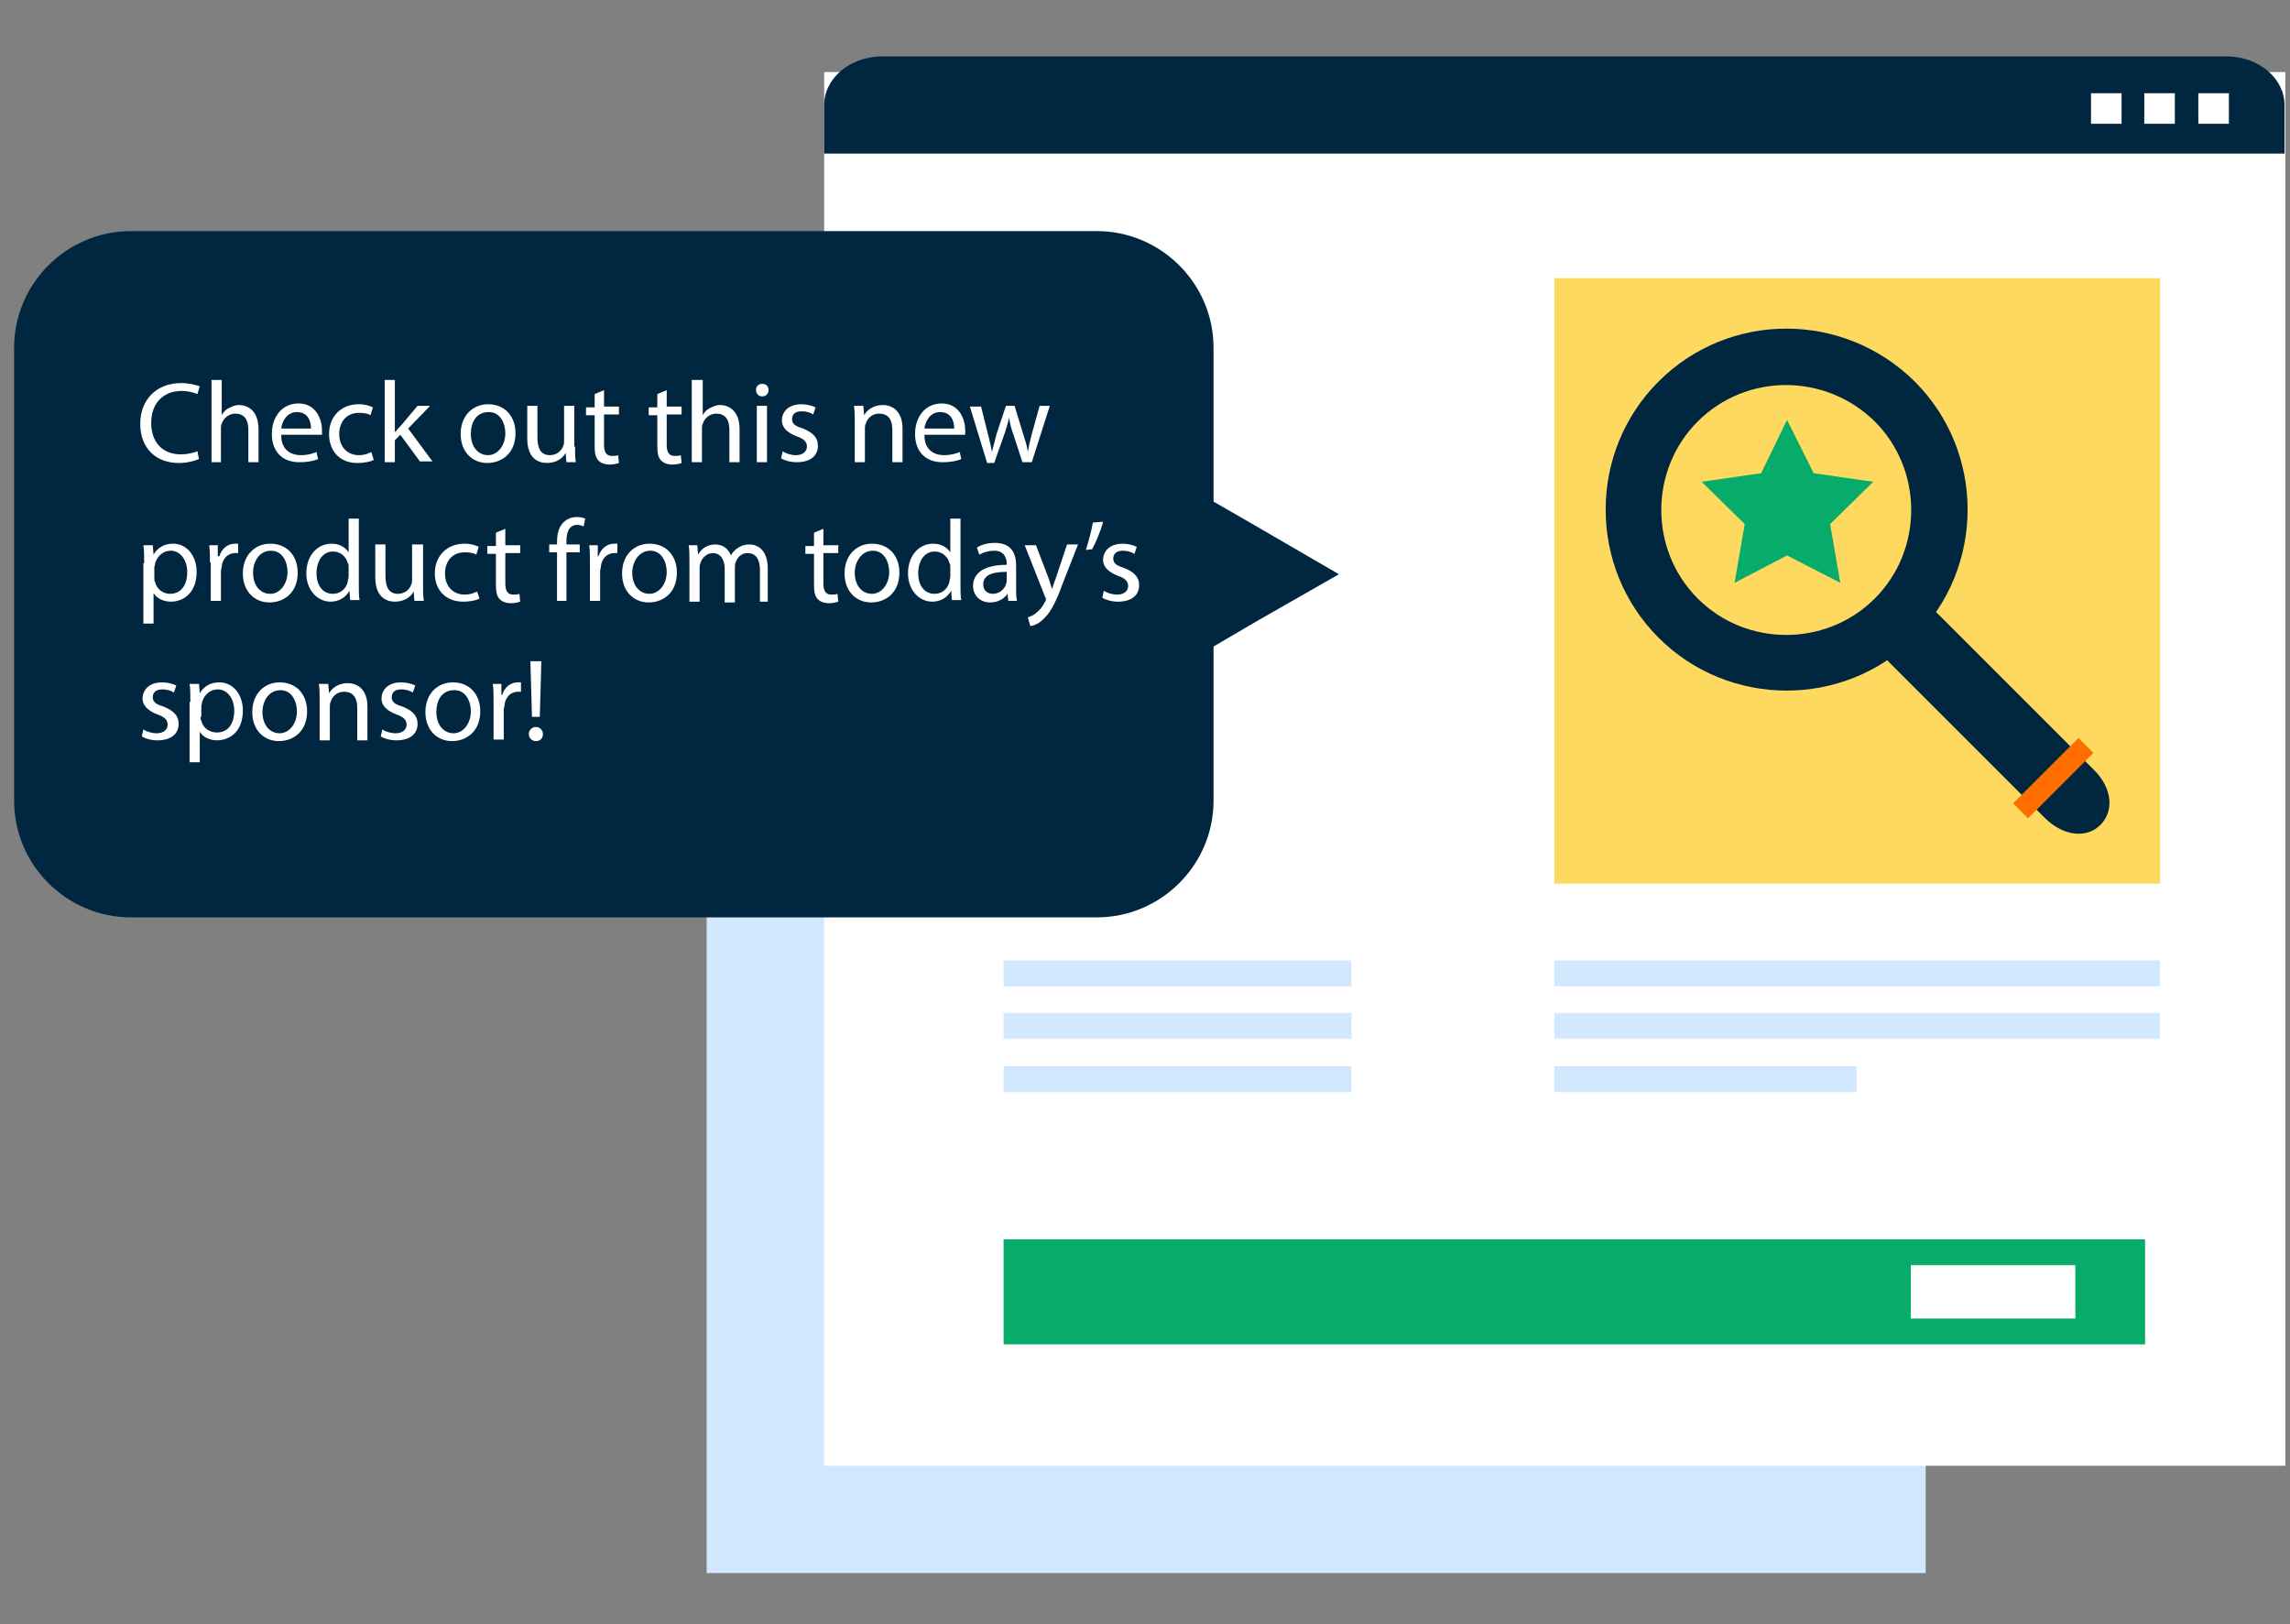
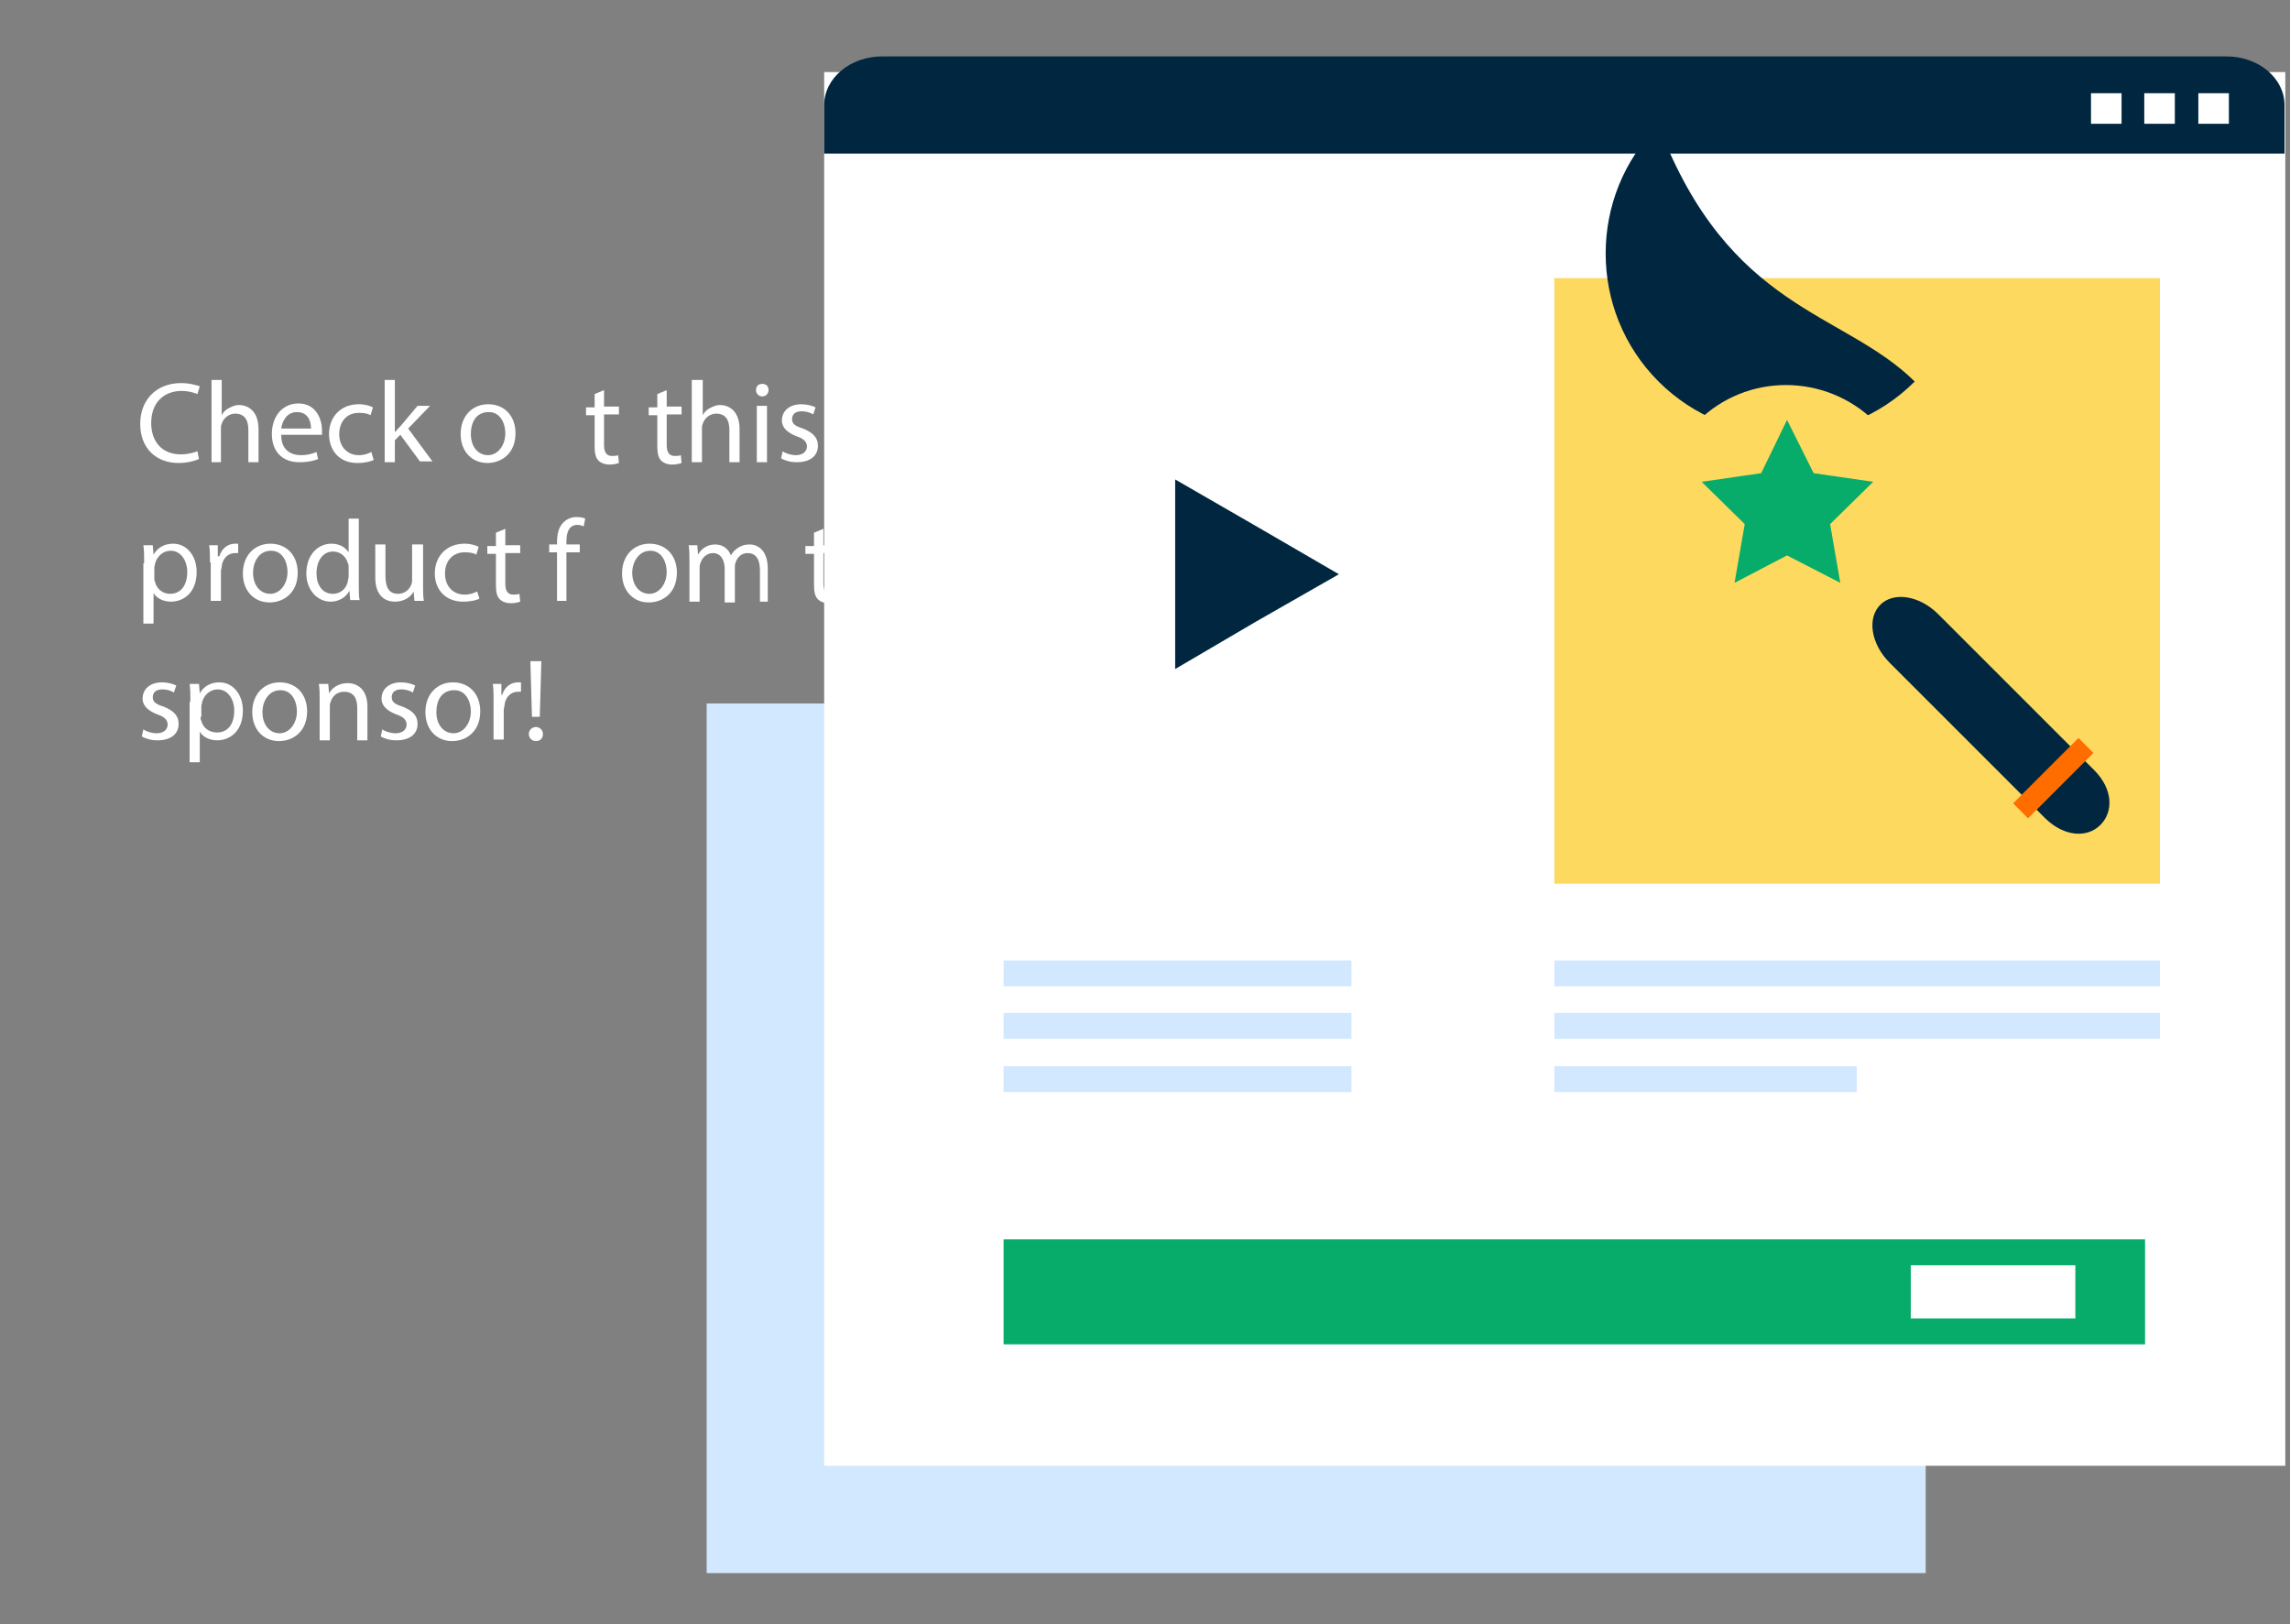
<svg xmlns="http://www.w3.org/2000/svg" version="1.1" id="Layer_1" x="0px" y="0px" viewBox="0 0 292.3 207.3" style="enable-background:new 0 0 292.3 207.3;" xml:space="preserve">
  <rect x="0" y="0" width="292.3" height="207.3" fill="#808080" stroke="none" />
  <style type="text/css"> .st0{fill:#D2E8FF;} .st1{fill:#FFFFFF;} .st2{fill:#00273F;} .st3{fill:#FED95F;} .st4{fill:#08AC6A;} .st5{fill:#FF6D00;} </style>
  <rect x="90.2" y="89.8" class="st0" width="155.6" height="111" />
  <rect x="105.2" y="9.2" class="st1" width="186.5" height="177.9" />
  <g>
-     <path class="st2" d="M154.9,44.4c0-8.2-6.7-14.9-14.9-14.9H16.7c-8.2,0-14.9,6.7-14.9,14.9v57.8c0,8.2,6.7,14.9,14.9,14.9H140 c8.2,0,14.9-6.7,14.9-14.9V44.4z" />
-   </g>
+     </g>
  <g>
    <g>
      <path class="st1" d="M25.4,58.6c-0.5,0.2-1.4,0.5-2.6,0.5c-2.8,0-4.9-1.8-4.9-5c0-3.1,2.1-5.2,5.2-5.2c1.2,0,2,0.3,2.4,0.4l-0.3,1 c-0.5-0.2-1.2-0.4-2-0.4c-2.3,0-3.9,1.5-3.9,4.1c0,2.4,1.4,4,3.8,4c0.8,0,1.6-0.2,2.1-0.4L25.4,58.6z" />
      <path class="st1" d="M27,48.5h1.3v4.5h0c0.2-0.4,0.5-0.7,0.9-0.9c0.4-0.2,0.8-0.4,1.3-0.4c1,0,2.5,0.6,2.5,3.1V59h-1.3v-4.1 c0-1.2-0.4-2.1-1.7-2.1c-0.8,0-1.5,0.6-1.7,1.3c-0.1,0.2-0.1,0.4-0.1,0.6V59H27V48.5z" />
      <path class="st1" d="M35.9,55.6c0,1.8,1.2,2.5,2.5,2.5c0.9,0,1.5-0.2,2-0.4l0.2,0.9c-0.5,0.2-1.2,0.4-2.4,0.4 c-2.2,0-3.5-1.4-3.5-3.6s1.3-3.9,3.4-3.9c2.3,0,3,2.1,3,3.4c0,0.3,0,0.5,0,0.6H35.9z M39.7,54.7c0-0.8-0.3-2.1-1.8-2.1 c-1.3,0-1.9,1.2-2,2.1H39.7z" />
      <path class="st1" d="M47.7,58.7c-0.3,0.2-1.1,0.4-2.1,0.4c-2.2,0-3.6-1.5-3.6-3.7c0-2.2,1.5-3.8,3.8-3.8c0.8,0,1.4,0.2,1.8,0.4 l-0.3,1c-0.3-0.2-0.8-0.3-1.5-0.3c-1.6,0-2.5,1.2-2.5,2.7c0,1.7,1.1,2.7,2.5,2.7c0.7,0,1.2-0.2,1.6-0.4L47.7,58.7z" />
      <path class="st1" d="M50.5,55.1L50.5,55.1c0.2-0.3,0.5-0.6,0.7-0.8l2.1-2.5h1.6l-2.8,2.9l3.1,4.2h-1.6l-2.5-3.4l-0.7,0.7V59h-1.3 V48.5h1.3V55.1z" />
      <path class="st1" d="M65.8,55.3c0,2.6-1.8,3.8-3.6,3.8c-1.9,0-3.4-1.4-3.4-3.7c0-2.4,1.6-3.8,3.5-3.8 C64.4,51.6,65.8,53.1,65.8,55.3z M60.1,55.4c0,1.6,0.9,2.7,2.2,2.7c1.2,0,2.2-1.2,2.2-2.8c0-1.2-0.6-2.7-2.1-2.7 C60.7,52.6,60.1,54,60.1,55.4z" />
-       <path class="st1" d="M73.4,57c0,0.7,0,1.4,0.1,2h-1.2l-0.1-1.2h0c-0.3,0.6-1.1,1.3-2.4,1.3c-1.1,0-2.5-0.6-2.5-3.1v-4.2h1.3v4 c0,1.4,0.4,2.3,1.6,2.3c0.9,0,1.5-0.6,1.7-1.2c0.1-0.2,0.1-0.4,0.1-0.7v-4.4h1.3V57z" />
      <path class="st1" d="M77.1,49.8v2.1H79v1h-1.9v3.9c0,0.9,0.3,1.4,1,1.4c0.3,0,0.6,0,0.8-0.1l0.1,1c-0.3,0.1-0.7,0.2-1.2,0.2 c-0.6,0-1.1-0.2-1.4-0.5c-0.4-0.4-0.5-1-0.5-1.9v-3.9h-1.1v-1h1.1v-1.7L77.1,49.8z" />
      <path class="st1" d="M85.1,49.8v2.1H87v1h-1.9v3.9c0,0.9,0.3,1.4,1,1.4c0.3,0,0.6,0,0.8-0.1l0.1,1c-0.3,0.1-0.7,0.2-1.2,0.2 c-0.6,0-1.1-0.2-1.4-0.5c-0.4-0.4-0.5-1-0.5-1.9v-3.9h-1.1v-1h1.1v-1.7L85.1,49.8z" />
      <path class="st1" d="M88.4,48.5h1.3v4.5h0c0.2-0.4,0.5-0.7,0.9-0.9c0.4-0.2,0.8-0.4,1.3-0.4c1,0,2.5,0.6,2.5,3.1V59h-1.3v-4.1 c0-1.2-0.4-2.1-1.7-2.1c-0.8,0-1.5,0.6-1.7,1.3c-0.1,0.2-0.1,0.4-0.1,0.6V59h-1.3V48.5z" />
      <path class="st1" d="M98.1,49.8c0,0.4-0.3,0.8-0.8,0.8c-0.5,0-0.8-0.4-0.8-0.8c0-0.5,0.3-0.8,0.8-0.8C97.8,49,98.1,49.3,98.1,49.8 z M96.6,59v-7.2h1.3V59H96.6z" />
      <path class="st1" d="M99.9,57.6c0.4,0.3,1.1,0.5,1.7,0.5c0.9,0,1.4-0.5,1.4-1.1c0-0.6-0.4-1-1.3-1.3c-1.3-0.5-1.9-1.2-1.9-2 c0-1.2,0.9-2.1,2.5-2.1c0.7,0,1.4,0.2,1.8,0.4l-0.3,0.9c-0.3-0.2-0.8-0.4-1.5-0.4c-0.8,0-1.2,0.4-1.2,1c0,0.6,0.4,0.9,1.4,1.2 c1.2,0.5,1.9,1.1,1.9,2.2c0,1.3-1,2.1-2.7,2.1c-0.8,0-1.5-0.2-2-0.5L99.9,57.6z" />
      <path class="st1" d="M109.1,53.7c0-0.7,0-1.3-0.1-1.9h1.2l0.1,1.2h0c0.4-0.7,1.2-1.3,2.4-1.3c1,0,2.5,0.6,2.5,3V59h-1.3v-4.1 c0-1.2-0.4-2.1-1.7-2.1c-0.9,0-1.5,0.6-1.7,1.3c-0.1,0.2-0.1,0.4-0.1,0.6V59h-1.3V53.7z" />
      <path class="st1" d="M118,55.6c0,1.8,1.2,2.5,2.5,2.5c0.9,0,1.5-0.2,2-0.4l0.2,0.9c-0.5,0.2-1.2,0.4-2.4,0.4 c-2.2,0-3.5-1.4-3.5-3.6s1.3-3.9,3.4-3.9c2.3,0,3,2.1,3,3.4c0,0.3,0,0.5,0,0.6H118z M121.8,54.7c0-0.8-0.3-2.1-1.8-2.1 c-1.3,0-1.9,1.2-2,2.1H121.8z" />
      <path class="st1" d="M125.2,51.8l0.9,3.6c0.2,0.8,0.4,1.5,0.5,2.3h0c0.2-0.7,0.4-1.5,0.6-2.3l1.2-3.6h1.1l1.1,3.6 c0.3,0.9,0.5,1.6,0.6,2.3h0c0.1-0.7,0.3-1.5,0.5-2.3l1-3.6h1.3l-2.3,7.2h-1.2l-1.1-3.4c-0.3-0.8-0.5-1.5-0.6-2.3h0 c-0.2,0.9-0.4,1.6-0.7,2.4l-1.2,3.4H126l-2.2-7.2H125.2z" />
      <path class="st1" d="M18.4,71.9c0-0.9,0-1.7-0.1-2.3h1.2l0.1,1.2h0c0.5-0.9,1.4-1.4,2.5-1.4c1.7,0,3,1.5,3,3.6 c0,2.6-1.6,3.8-3.3,3.8c-0.9,0-1.8-0.4-2.2-1.1h0v3.9h-1.3V71.9z M19.7,73.8c0,0.2,0,0.4,0.1,0.5c0.2,0.9,1,1.5,1.9,1.5 c1.4,0,2.2-1.1,2.2-2.8c0-1.4-0.8-2.7-2.1-2.7c-0.9,0-1.7,0.6-2,1.6c0,0.2-0.1,0.4-0.1,0.5V73.8z" />
      <path class="st1" d="M26.8,71.8c0-0.8,0-1.6-0.1-2.2h1.1l0,1.4H28c0.3-1,1.1-1.6,2-1.6c0.1,0,0.3,0,0.4,0v1.2c-0.1,0-0.3,0-0.4,0 c-0.9,0-1.6,0.7-1.7,1.7c0,0.2-0.1,0.4-0.1,0.6v3.8h-1.3V71.8z" />
      <path class="st1" d="M38,73.1c0,2.6-1.8,3.8-3.6,3.8c-1.9,0-3.4-1.4-3.4-3.7c0-2.4,1.6-3.8,3.5-3.8C36.6,69.4,38,70.9,38,73.1z M32.3,73.1c0,1.6,0.9,2.7,2.2,2.7c1.2,0,2.2-1.2,2.2-2.8c0-1.2-0.6-2.7-2.1-2.7C33,70.3,32.3,71.8,32.3,73.1z" />
      <path class="st1" d="M45.8,66.2v8.6c0,0.6,0,1.4,0.1,1.8h-1.2l-0.1-1.2h0c-0.4,0.8-1.3,1.4-2.4,1.4c-1.7,0-3.1-1.5-3.1-3.6 c0-2.4,1.5-3.8,3.2-3.8c1.1,0,1.8,0.5,2.2,1.1h0v-4.3H45.8z M44.5,72.4c0-0.2,0-0.4-0.1-0.5c-0.2-0.8-0.9-1.5-1.9-1.5 c-1.3,0-2.1,1.2-2.1,2.8c0,1.4,0.7,2.6,2.1,2.6c0.9,0,1.7-0.6,1.9-1.6c0-0.2,0.1-0.4,0.1-0.6V72.4z" />
      <path class="st1" d="M54,74.7c0,0.7,0,1.4,0.1,2h-1.2l-0.1-1.2h0c-0.3,0.6-1.1,1.3-2.4,1.3c-1.1,0-2.5-0.6-2.5-3.1v-4.2h1.3v4 c0,1.4,0.4,2.3,1.6,2.3c0.9,0,1.5-0.6,1.7-1.2c0.1-0.2,0.1-0.4,0.1-0.7v-4.4H54V74.7z" />
      <path class="st1" d="M61.2,76.4c-0.3,0.2-1.1,0.4-2.1,0.4c-2.2,0-3.6-1.5-3.6-3.6c0-2.2,1.5-3.8,3.8-3.8c0.8,0,1.4,0.2,1.8,0.4 l-0.3,1c-0.3-0.2-0.8-0.3-1.5-0.3c-1.6,0-2.5,1.2-2.5,2.7c0,1.7,1.1,2.7,2.5,2.7c0.7,0,1.2-0.2,1.6-0.4L61.2,76.4z" />
      <path class="st1" d="M64.5,67.5v2.1h1.9v1h-1.9v3.9c0,0.9,0.3,1.4,1,1.4c0.3,0,0.6,0,0.8-0.1l0.1,1c-0.3,0.1-0.7,0.2-1.2,0.2 c-0.6,0-1.1-0.2-1.4-0.5c-0.4-0.4-0.5-1-0.5-1.9v-3.9h-1.1v-1h1.1v-1.7L64.5,67.5z" />
      <path class="st1" d="M71.1,76.7v-6.2h-1v-1h1v-0.3c0-1,0.2-1.9,0.8-2.5c0.5-0.5,1.1-0.7,1.7-0.7c0.5,0,0.9,0.1,1.1,0.2l-0.2,1 c-0.2-0.1-0.5-0.2-0.8-0.2c-1.1,0-1.4,1-1.4,2.1v0.4h1.7v1h-1.7v6.2H71.1z" />
-       <path class="st1" d="M75.3,71.8c0-0.8,0-1.6-0.1-2.2h1.1l0,1.4h0.1c0.3-1,1.1-1.6,2-1.6c0.1,0,0.3,0,0.4,0v1.2c-0.1,0-0.3,0-0.4,0 c-0.9,0-1.6,0.7-1.7,1.7c0,0.2-0.1,0.4-0.1,0.6v3.8h-1.3V71.8z" />
      <path class="st1" d="M86.4,73.1c0,2.6-1.8,3.8-3.6,3.8c-1.9,0-3.4-1.4-3.4-3.7c0-2.4,1.6-3.8,3.5-3.8C85,69.4,86.4,70.9,86.4,73.1 z M80.7,73.1c0,1.6,0.9,2.7,2.2,2.7c1.2,0,2.2-1.2,2.2-2.8c0-1.2-0.6-2.7-2.1-2.7S80.7,71.8,80.7,73.1z" />
      <path class="st1" d="M88,71.5c0-0.7,0-1.3-0.1-1.9h1.1l0.1,1.2h0c0.4-0.7,1.1-1.3,2.2-1.3c1,0,1.7,0.6,2,1.4h0 c0.2-0.4,0.5-0.7,0.8-0.9c0.4-0.3,0.9-0.5,1.6-0.5c0.9,0,2.3,0.6,2.3,3.1v4.2H97v-4c0-1.4-0.5-2.2-1.6-2.2c-0.7,0-1.3,0.5-1.5,1.2 c-0.1,0.2-0.1,0.4-0.1,0.7v4.4h-1.3v-4.3c0-1.1-0.5-2-1.5-2c-0.8,0-1.4,0.6-1.6,1.3c-0.1,0.2-0.1,0.4-0.1,0.6v4.3H88V71.5z" />
      <path class="st1" d="M105.1,67.5v2.1h1.9v1h-1.9v3.9c0,0.9,0.3,1.4,1,1.4c0.3,0,0.6,0,0.8-0.1l0.1,1c-0.3,0.1-0.7,0.2-1.2,0.2 c-0.6,0-1.1-0.2-1.4-0.5c-0.4-0.4-0.5-1-0.5-1.9v-3.9h-1.1v-1h1.1v-1.7L105.1,67.5z" />
      <path class="st1" d="M114.8,73.1c0,2.6-1.8,3.8-3.6,3.8c-1.9,0-3.4-1.4-3.4-3.7c0-2.4,1.6-3.8,3.5-3.8 C113.4,69.4,114.8,70.9,114.8,73.1z M109.1,73.1c0,1.6,0.9,2.7,2.2,2.7c1.2,0,2.2-1.2,2.2-2.8c0-1.2-0.6-2.7-2.1-2.7 S109.1,71.8,109.1,73.1z" />
      <path class="st1" d="M122.6,66.2v8.6c0,0.6,0,1.4,0.1,1.8h-1.2l-0.1-1.2h0c-0.4,0.8-1.3,1.4-2.4,1.4c-1.7,0-3.1-1.5-3.1-3.6 c0-2.4,1.5-3.8,3.2-3.8c1.1,0,1.8,0.5,2.2,1.1h0v-4.3H122.6z M121.3,72.4c0-0.2,0-0.4-0.1-0.5c-0.2-0.8-0.9-1.5-1.9-1.5 c-1.3,0-2.1,1.2-2.1,2.8c0,1.4,0.7,2.6,2.1,2.6c0.9,0,1.7-0.6,1.9-1.6c0-0.2,0.1-0.4,0.1-0.6V72.4z" />
      <path class="st1" d="M128.7,76.7l-0.1-0.9h0c-0.4,0.6-1.2,1.1-2.2,1.1c-1.4,0-2.2-1-2.2-2.1c0-1.7,1.5-2.7,4.3-2.7V72 c0-0.6-0.2-1.7-1.6-1.7c-0.7,0-1.4,0.2-1.9,0.5l-0.3-0.9c0.6-0.4,1.4-0.6,2.3-0.6c2.2,0,2.7,1.5,2.7,2.9V75c0,0.6,0,1.2,0.1,1.7 H128.7z M128.5,73c-1.4,0-3,0.2-3,1.6c0,0.8,0.6,1.2,1.2,1.2c0.9,0,1.5-0.6,1.7-1.2c0-0.1,0.1-0.3,0.1-0.4V73z" />
      <path class="st1" d="M132.2,69.5l1.6,4.2c0.2,0.5,0.3,1,0.5,1.5h0c0.1-0.4,0.3-1,0.5-1.5l1.4-4.2h1.4l-2,5.1 c-0.9,2.5-1.6,3.7-2.5,4.5c-0.6,0.6-1.3,0.8-1.6,0.8l-0.3-1.1c0.3-0.1,0.8-0.3,1.1-0.6c0.4-0.3,0.8-0.8,1.1-1.4 c0.1-0.1,0.1-0.2,0.1-0.3s0-0.2-0.1-0.3l-2.6-6.6H132.2z" />
      <path class="st1" d="M140.8,66.6c-0.3,1.2-1,2.8-1.4,3.5l-0.8,0.1c0.3-0.9,0.7-2.4,0.9-3.5L140.8,66.6z" />
      <path class="st1" d="M140.9,75.4c0.4,0.3,1.1,0.5,1.7,0.5c0.9,0,1.4-0.5,1.4-1.1c0-0.6-0.4-1-1.3-1.3c-1.3-0.5-1.9-1.2-1.9-2 c0-1.2,0.9-2.1,2.5-2.1c0.7,0,1.4,0.2,1.8,0.4l-0.3,0.9c-0.3-0.2-0.8-0.4-1.5-0.4c-0.8,0-1.2,0.4-1.2,1c0,0.6,0.4,0.9,1.4,1.2 c1.2,0.5,1.9,1.1,1.9,2.2c0,1.3-1,2.1-2.7,2.1c-0.8,0-1.5-0.2-2-0.5L140.9,75.4z" />
      <path class="st1" d="M18.3,93.1c0.4,0.3,1.1,0.5,1.7,0.5c0.9,0,1.4-0.5,1.4-1.1c0-0.6-0.4-1-1.3-1.3c-1.3-0.5-1.9-1.2-1.9-2 c0-1.2,0.9-2.1,2.5-2.1c0.7,0,1.4,0.2,1.8,0.4l-0.3,0.9c-0.3-0.2-0.8-0.4-1.5-0.4c-0.8,0-1.2,0.4-1.2,1c0,0.6,0.4,0.9,1.4,1.2 c1.2,0.5,1.9,1.1,1.9,2.2c0,1.3-1,2.1-2.7,2.1c-0.8,0-1.5-0.2-2-0.5L18.3,93.1z" />
      <path class="st1" d="M24.3,89.6c0-0.9,0-1.7-0.1-2.3h1.2l0.1,1.2h0c0.5-0.9,1.4-1.4,2.5-1.4c1.7,0,3,1.5,3,3.6 c0,2.6-1.6,3.8-3.3,3.8c-0.9,0-1.8-0.4-2.2-1.1h0v3.9h-1.3V89.6z M25.6,91.5c0,0.2,0,0.4,0.1,0.5c0.2,0.9,1,1.5,2,1.5 c1.4,0,2.2-1.1,2.2-2.8c0-1.4-0.8-2.7-2.1-2.7c-0.9,0-1.7,0.6-2,1.6c0,0.2-0.1,0.4-0.1,0.5V91.5z" />
      <path class="st1" d="M39.2,90.8c0,2.6-1.8,3.8-3.6,3.8c-1.9,0-3.4-1.4-3.4-3.7c0-2.4,1.6-3.8,3.5-3.8 C37.8,87.1,39.2,88.6,39.2,90.8z M33.5,90.9c0,1.6,0.9,2.7,2.2,2.7c1.2,0,2.2-1.2,2.2-2.8c0-1.2-0.6-2.7-2.1-2.7 S33.5,89.5,33.5,90.9z" />
      <path class="st1" d="M40.8,89.2c0-0.7,0-1.3-0.1-1.9h1.2l0.1,1.2h0c0.4-0.7,1.2-1.3,2.4-1.3c1,0,2.5,0.6,2.5,3v4.3h-1.3v-4.1 c0-1.2-0.4-2.1-1.7-2.1c-0.9,0-1.5,0.6-1.7,1.3c-0.1,0.2-0.1,0.4-0.1,0.6v4.3h-1.3V89.2z" />
      <path class="st1" d="M48.8,93.1c0.4,0.3,1.1,0.5,1.7,0.5c0.9,0,1.4-0.5,1.4-1.1c0-0.6-0.4-1-1.3-1.3c-1.3-0.5-1.9-1.2-1.9-2 c0-1.2,0.9-2.1,2.5-2.1c0.7,0,1.4,0.2,1.8,0.4l-0.3,0.9c-0.3-0.2-0.8-0.4-1.5-0.4c-0.8,0-1.2,0.4-1.2,1c0,0.6,0.4,0.9,1.4,1.2 c1.2,0.5,1.9,1.1,1.9,2.2c0,1.3-1,2.1-2.7,2.1c-0.8,0-1.5-0.2-2-0.5L48.8,93.1z" />
      <path class="st1" d="M61.3,90.8c0,2.6-1.8,3.8-3.6,3.8c-1.9,0-3.4-1.4-3.4-3.7c0-2.4,1.6-3.8,3.5-3.8 C59.9,87.1,61.3,88.6,61.3,90.8z M55.7,90.9c0,1.6,0.9,2.7,2.2,2.7c1.2,0,2.2-1.2,2.2-2.8c0-1.2-0.6-2.7-2.1-2.7 C56.3,88.1,55.7,89.5,55.7,90.9z" />
      <path class="st1" d="M63,89.5c0-0.8,0-1.6-0.1-2.2H64l0,1.4h0.1c0.3-1,1.1-1.6,2-1.6c0.1,0,0.3,0,0.4,0v1.2c-0.1,0-0.3,0-0.4,0 c-0.9,0-1.6,0.7-1.7,1.7c0,0.2-0.1,0.4-0.1,0.6v3.8H63V89.5z" />
      <path class="st1" d="M67.5,93.7c0-0.5,0.4-0.9,0.9-0.9c0.5,0,0.9,0.4,0.9,0.9c0,0.5-0.3,0.9-0.9,0.9 C67.9,94.6,67.5,94.2,67.5,93.7z M67.9,91.5l-0.2-7.1h1.4l-0.2,7.1H67.9z" />
    </g>
  </g>
  <g>
    <g>
      <path class="st2" d="M105.2,19.6c0,0,0-2.8,0-6.2s3.3-6.2,7.4-6.2h171.6c4.1,0,7.4,2.8,7.4,6.2s0,6.2,0,6.2" />
    </g>
    <g>
      <g>
        <rect x="266.9" y="11.9" class="st1" width="3.9" height="3.9" />
        <rect x="273.7" y="11.9" class="st1" width="3.9" height="3.9" />
        <rect x="280.6" y="11.9" class="st1" width="3.9" height="3.9" />
      </g>
    </g>
  </g>
  <rect x="198.4" y="35.5" class="st3" width="77.3" height="77.3" />
  <rect x="198.4" y="122.6" class="st0" width="77.3" height="3.3" />
  <rect x="198.4" y="129.3" class="st0" width="77.3" height="3.3" />
  <rect x="198.4" y="136.1" class="st0" width="38.6" height="3.3" />
  <rect x="128.1" y="122.6" class="st0" width="44.4" height="3.3" />
  <rect x="128.1" y="129.3" class="st0" width="44.4" height="3.3" />
  <rect x="128.1" y="136.1" class="st0" width="44.4" height="3.3" />
  <rect x="128.1" y="158.2" class="st4" width="145.7" height="13.4" />
  <rect x="243.9" y="161.5" class="st1" width="21" height="6.8" />
  <g>
    <path class="st2" d="M267.3,98.3c2.4,2.4,2.5,5.3,0.8,7c-1.7,1.7-4.6,1.5-7-0.8l-19.9-19.9c-2.4-2.4-2.9-5.7-1.2-7.4 c1.7-1.7,5-1.2,7.4,1.2L267.3,98.3z" />
-     <path class="st2" d="M244.4,48.7c9,9,9,23.7,0,32.7c-9,9-23.7,9-32.7,0c-9-9-9-23.7,0-32.7C220.7,39.7,235.3,39.7,244.4,48.7z" />
+     <path class="st2" d="M244.4,48.7c-9,9-23.7,9-32.7,0c-9-9-9-23.7,0-32.7C220.7,39.7,235.3,39.7,244.4,48.7z" />
    <path class="st3" d="M239.3,53.8c6.2,6.2,6.2,16.4,0,22.6c-6.2,6.2-16.4,6.2-22.6,0c-6.2-6.2-6.2-16.4,0-22.6 C222.9,47.6,233,47.6,239.3,53.8z" />
    <rect x="256.2" y="97.9" transform="matrix(0.707 -0.707 0.707 0.707 6.608 214.463)" class="st5" width="11.8" height="2.7" />
  </g>
  <polygon class="st4" points="228.1,53.6 231.5,60.4 239.1,61.5 233.6,66.9 234.9,74.4 228.1,70.9 221.4,74.4 222.7,66.9 217.2,61.5 224.8,60.4 " />
  <polygon class="st2" points="170.9,73.3 160.4,79.3 150,85.4 150,73.3 150,61.2 160.4,67.2 " />
</svg>